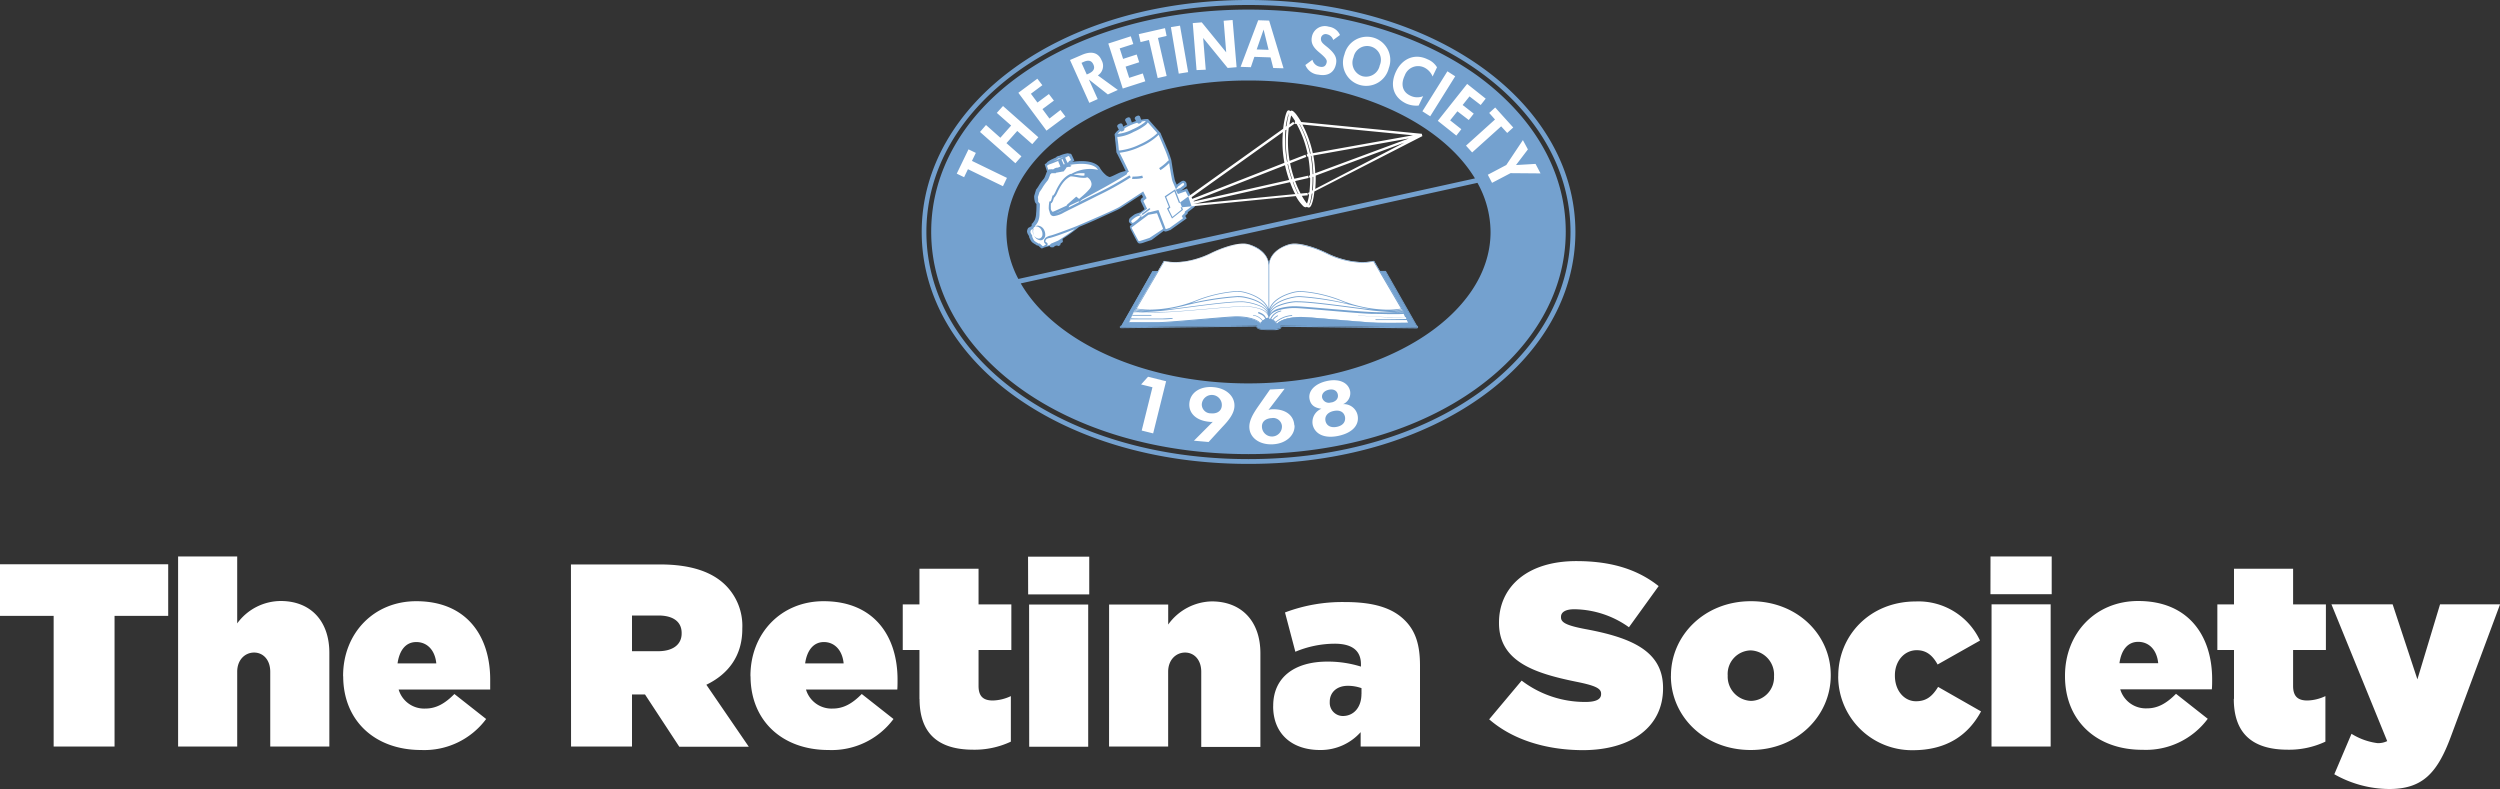
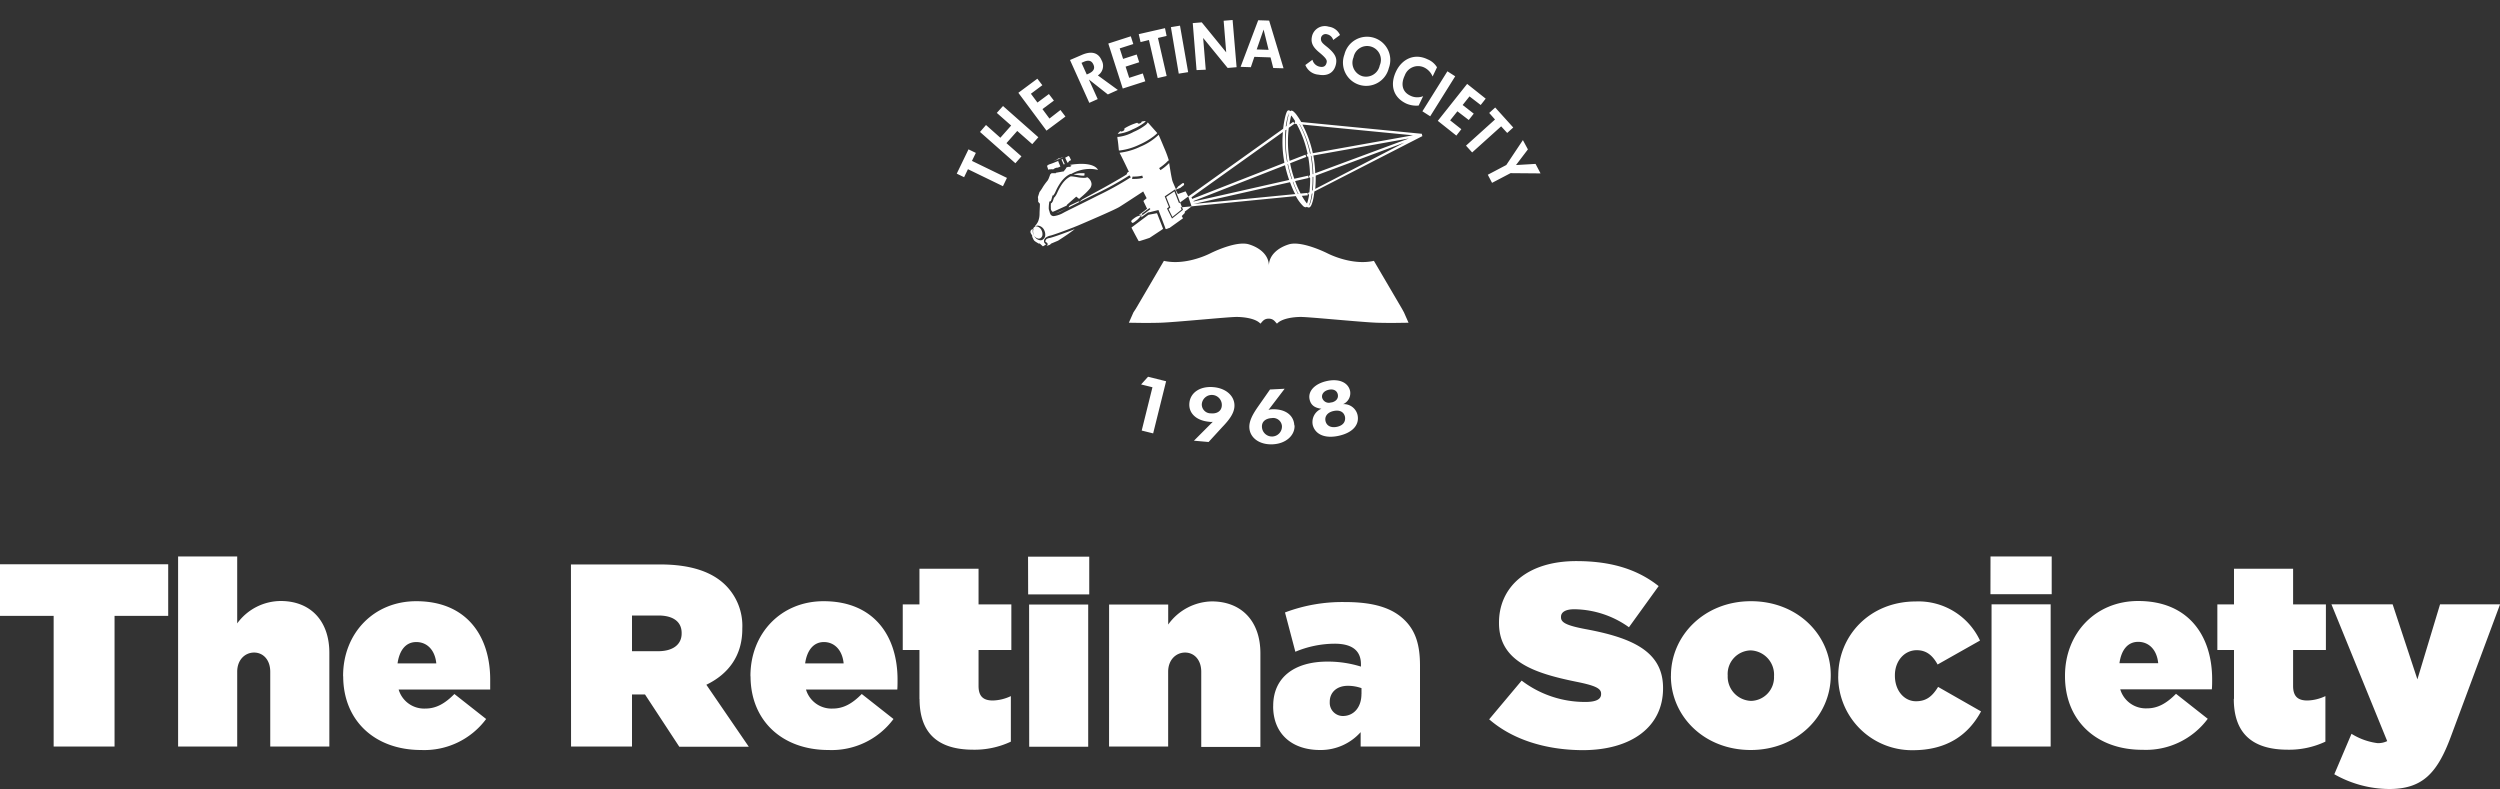
<svg xmlns="http://www.w3.org/2000/svg" id="Layer_1" data-name="Layer 1" width="500" height="157.8" viewBox="0 0 500 157.8">
  <rect x="0" y="0" width="500" height="157.8" fill="#333333" stroke="none" />
  <title>Logo - stacked</title>
-   <path d="M296.4,13.49C284.76,5.13,268.46,0,249.69,0S214.62,5.13,203,13.49s-18.66,20-18.66,32.9,7,24.55,18.66,32.9,27.94,13.49,46.71,13.49,35.07-5.13,46.71-13.49,18.66-20,18.66-32.9S308.05,21.84,296.4,13.49ZM249.69,91.82c-37.2,0-64.41-20.34-64.41-45.43S212.49,1,249.69,1,314.1,21.3,314.1,46.39,286.89,91.82,249.69,91.82ZM295.29,15C284,7,268.11,1.92,249.69,1.92S215.35,7,204.09,15s-17.85,19.17-17.85,31.35,6.59,23.25,17.85,31.35,27.18,13.12,45.6,13.12,34.34-5,45.6-13.12,17.85-19.17,17.86-31.35S306.55,23.14,295.29,15ZM249.7,16.1c20.71,0,38.38,8.14,45.29,19.58L203.67,55.79a20.25,20.25,0,0,1-2.39-9.4C201.28,29.66,223,16.1,249.7,16.1Zm0,60.58c-21,0-38.82-8.34-45.55-20l91.34-20.11a20.31,20.31,0,0,1,2.62,9.83C298.11,63.12,276.44,76.68,249.7,76.68Zm33.7-11.22-27.3-.33a.4.4,0,0,1,.07.2c0,.16-.13.26-.28.33a5.78,5.78,0,0,1-1.88.21h-.46a10.39,10.39,0,0,1-1.31-.07,2.24,2.24,0,0,1-.58-.14.39.39,0,0,1-.27-.33.4.4,0,0,1,.07-.2l-27.3.33-.08-.09.08-.08h.05l6.3-11.06,23.27-.33,23.27.33,6.3,11.06h0l.08.08Z" fill="#74a1cf" />
-   <path d="M238.75,40.79h0V40.3l-.05-.09-.22-.43-.17-.32-.22-.43-.69-1.33-1.54.55v0l.36-.15.23-.14.44-.36.37-.29.07,0,0-.09a1.37,1.37,0,0,0,0-.31.8.8,0,0,0-.16-.5.71.71,0,0,0-.52-.27l-.25.06h0l-.27.16-.34.24-.45.33,0,0h0l-.28-.64h0a3.82,3.82,0,0,1-.19-.71c-.08-.35-.16-.8-.24-1.25-.15-.91-.29-1.87-.38-2.34a20.17,20.17,0,0,0-.93-2.52c-.45-1.11-1-2.27-1.2-2.84l0,0-2.51-2.83h-.18a6.94,6.94,0,0,0-1.21.14c-.08-.24-.18-.53-.24-.69l-.11,0,.11,0-.24-.14a1.14,1.14,0,0,0-.69.3l-.11.21,0,.08.25.5c-.25.08-.53.18-.82.3-.08-.24-.24-.7-.32-.9h0l-.24-.15a1.21,1.21,0,0,0-.69.31l-.11.21,0,.07a8.67,8.67,0,0,0,.44.85c-.3.15-.56.29-.8.44-.07-.2-.13-.4-.18-.51h0l-.24-.15a1.21,1.21,0,0,0-.69.31l-.11.21,0,.07a6.07,6.07,0,0,0,.34.67,3.69,3.69,0,0,0-.84.89l0,.09,0,.1a4.92,4.92,0,0,1,.08.61c0,.34.08.76.12,1.17.08.83.15,1.63.15,1.63v.05l0,0c.32.59.82,1.6,1.24,2.46.26.53.47,1,.61,1.27a8.41,8.41,0,0,0-.92.23c-.44.13-1.33.63-1.92.86a1.68,1.68,0,0,1-.38.12,2.69,2.69,0,0,1-.62-.31A5.78,5.78,0,0,1,220,33.62c-.09-.21-.81-1.41-3.72-1.4a13.08,13.08,0,0,0-1.85.15l.44-.23-.09-.21s-.09-.21-.2-.44-.21-.47-.28-.59a.42.42,0,0,0-.35-.18l-.12,0v0l-.25-.07a6.24,6.24,0,0,0-1.74.52h0a.78.78,0,0,0-.35.09.53.53,0,0,0-.27.21l-.78.36a5.6,5.6,0,0,0-1,.59.45.45,0,0,0-.11.17l-.39.28.47,1.47a.83.83,0,0,0-.16.28c0,.1-.12.34-.21.58a2.92,2.92,0,0,1-.24.5,11.26,11.26,0,0,0-.94,1.27,7.47,7.47,0,0,1-.68,1l0,0,0,.06-.35,1.17v.05s0,.53.1.87a1.84,1.84,0,0,0,.06.29,1.54,1.54,0,0,0,.23.32l.07.08c0,.59,0,1.26-.07,1.84a3.7,3.7,0,0,1-.26,1.33,4.09,4.09,0,0,1-.52.74l-.05,0-.05.05V45l-.05.24-.64.34,0,0a1.44,1.44,0,0,0-.25.72v0a1.55,1.55,0,0,0,.24.64,2.75,2.75,0,0,0,.18.29l0,.17v0a3.17,3.17,0,0,0,.2.43,2,2,0,0,0,.41.63,5.84,5.84,0,0,0,.74.48l.23.17h.23l.35.31h0l0,0,.26.24h.12l.15,0,.12-.06.16-.09a9.41,9.41,0,0,0,1.1-.32c.06.07.12.19.24.24a1.21,1.21,0,0,0,.61,0,1,1,0,0,1,.45-.3.65.65,0,0,1,.51.09l.35-.19c.05-.07,0-.14.08-.31a.68.68,0,0,1,.33-.22l.14-.24a.79.79,0,0,1-.06-.5,34.85,34.85,0,0,0,3.29-2.39c.77-.32,2.46-1,4.13-1.78s3.54-1.58,4.06-1.9c.83-.52,3.53-2.29,4.32-2.8l.27.53-.36.3h0l-.13.32a.79.79,0,0,0,.08.32l.71,1.47-.86.66a6.3,6.3,0,0,0-1.09.37,8,8,0,0,0-1,.77l0,0v0a1,1,0,0,0-.18.54.49.49,0,0,0,.14.38,1.58,1.58,0,0,0,.45.33l-.25.19h0a.41.41,0,0,0-.15.32l.06.26c.08.19.78,1.54,1.19,2.3.14.26.24.43.3.52l.17.17.25.07.29-.05c.16,0,.67-.2,1.16-.36l.94-.31h0l2.37-1.78.1-.07,0,.08.27.09a2.48,2.48,0,0,0,.88-.28l.1,0,3.28-2.34-.1-.19-.18-.32.51-.52v-.23c.28-.2,1-.75,1.29-1l.14-.18h0l0-.14Z" fill="#74a1cf" />
  <path d="M284.39,27l0-.24L260.24,24.4a14.56,14.56,0,0,0-.82-1.28,3.94,3.94,0,0,0-.85-.92l-.24-.08h-.08l-.17.12v0l-.12-.11-.24-.07h-.07l-.18.12-.08.13a4,4,0,0,0-.16.38A10.48,10.48,0,0,0,256.9,24c-.1.5-.2,1.09-.27,1.75L238.08,39l-.4.28L236,40.5l-.2.14-.54.39-.23.09,0,.06h0l0,0,0,.08.07.29h0v0l.95-.09.25,0,1.91-.18.59-.06,20.37-2a8.09,8.09,0,0,0,1.47,2,.81.81,0,0,0,.47.23h.09a.44.44,0,0,0,.18-.09.57.57,0,0,0,.35.14h.09a.51.51,0,0,0,.3-.23,1.43,1.43,0,0,0,.2-.37,7,7,0,0,0,.35-1.21c.08-.4.15-.88.2-1.39L284.5,27.21ZM260,24.86s0,0,0,.07a21.52,21.52,0,0,1,2.13,5.8H262a22,22,0,0,0-2.12-5.89Zm2.28,6.33v0a23.83,23.83,0,0,1,.38,3.63l-.13,0a25.64,25.64,0,0,0-.37-3.67Zm-2.59-6.84h0c-.19-.33-.38-.63-.56-.89C259.23,23.7,259.43,24,259.64,24.35Zm-1.41-1.22a12.41,12.41,0,0,1,.78,1.15h-.08l-.05.47-.28-.39-.75.54A13.23,13.23,0,0,1,258.23,23.13Zm-.61-.07a2.19,2.19,0,0,1,.16-.42l0,0,0,0,0,.05a10.69,10.69,0,0,0-.33,1.29c-.07.36-.14.78-.2,1.23l-.15.11A15.79,15.79,0,0,1,257.62,23.06Zm-.06,9.77a24.18,24.18,0,0,0,.83,3l-.1,0a25.13,25.13,0,0,1-.83-3Zm-.47-6.8.14-.1c-.07.73-.12,1.55-.12,2.42a22.88,22.88,0,0,0,.35,4l-.11,0s0,0,0-.06l-.24,0,.24,0a21.5,21.5,0,0,1-.37-4A22.78,22.78,0,0,1,257.09,26ZM238.3,39.46,256.58,26.4c-.05.6-.09,1.23-.09,1.91a22.32,22.32,0,0,0,.37,4.11c0,.06,0,.1,0,.15l-18.43,7.21Zm.39.75L257,33.05a25,25,0,0,0,.83,2.94L238.74,40.3Zm.06.58h0L258,36.44c.25.66.5,1.28.76,1.83.1.2.19.37.29.55Zm20.8-2,0-.09a21.27,21.27,0,0,1-1-2.35l.08,0c.27.72.55,1.4.83,2,.08.16.16.3.24.45Zm1.1,1.73a10.33,10.33,0,0,1-.84-1.27h0a12,12,0,0,0,.82,1.3Zm.82,0a1,1,0,0,1-.07.18l-.14-.16a11.75,11.75,0,0,1-.89-1.37l1.19-.11-.05-.48-1.39.13a21.58,21.58,0,0,1-1.1-2.5l2.72-.62-.1-.46-2.78.62a22.83,22.83,0,0,1-.84-3.1l3.24-1.27-.17-.44-3.17,1.23a22.59,22.59,0,0,1-.33-3.82,23.39,23.39,0,0,1,.17-2.8l1.12-.8h0l.44.05.06.1a21.48,21.48,0,0,1,2.15,5.93l-.19,0,.08.47.21,0a24.57,24.57,0,0,1,.38,3.77l-.24.09.17.45.09,0c0,.07,0,.15,0,.22a22.48,22.48,0,0,1-.15,2.62l-.29.15.22.41A9.61,9.61,0,0,1,261.47,40.52Zm.62,0a1.85,1.85,0,0,1-.26.55h0l-.05,0c0-.05,0-.07.06-.12a7,7,0,0,0,.34-1.2c.06-.3.12-.65.17-1l.14-.08A10.13,10.13,0,0,1,262.09,40.55Zm.46-2.48-.15.08a21.24,21.24,0,0,0,.12-2.36c0-.12,0-.26,0-.39l.14,0c0,.16,0,.33,0,.48A21.8,21.8,0,0,1,262.55,38.07Zm.5-.26c.05-.61.09-1.27.09-2,0-.21,0-.44,0-.66l17.71-6.59Zm0-3.14a25.44,25.44,0,0,0-.38-3.54v0l19.11-3.41Zm-.49-4a22,22,0,0,0-2.08-5.73l22.11,2.15ZM212,31.71c-.34.15-.87.37-1.35.55l.76-.36.18-.15.09-.05.15-.05.07,0,.09,0c.31-.13.56-.22.78-.29C212.51,31.47,212.25,31.6,212,31.71Zm14.56-5.85a11.39,11.39,0,0,0,2.23-1.27,1.61,1.61,0,0,0,.33-.34l0-.05a5.09,5.09,0,0,0-.78.11.47.47,0,0,1-.31.34.76.76,0,0,1-.31.09l-.24-.14h0l0-.06a11.6,11.6,0,0,0-1.42.52,10.4,10.4,0,0,0-1.18.63l0,.08v.09c0,.24-.23.31-.32.36h0a.76.76,0,0,1-.31.09l-.15-.09-.2.16a3.58,3.58,0,0,0-.35.37.53.53,0,0,0,.2,0A8,8,0,0,0,226.54,25.86Zm-16.65,8,.18,0,0,0,.17,0,.21-.06,0,.11.25-.08.12-.1h0l.19-.1.33-.1h.2l.52-.22-.42-1,0-.07,0,0,.06-.08-1.14.46c-.32.12-.6.22-.81.28l-.37.26.25.79Zm2.67-2.1-.29.14.45,1,.21-.09-.41-.91,0-.07,0-.05Zm-3.32,16.13a1,1,0,0,0-.2.35v.05a4.44,4.44,0,0,0,.4.32h0l.08.21-.08.23s-.1.09-.15.14h0c.21-.07.45-.15.69-.25l.22-.22,1.4-.59h0c1.27-.81,2.38-1.56,3.34-2.31-1.52.61-4.05,1.54-4.95,1.76A2.07,2.07,0,0,0,209.24,47.84Zm4.29-15.37.06,0,0,0,.22-.31,0,0,.38-.19-.11-.23-.22-.48h-.06l0,0h0l-.12-.14a5.59,5.59,0,0,1-.54.31l-.13.06.46,1Zm10.24-2.42h.13a12.64,12.64,0,0,0,4-1.19,14.08,14.08,0,0,0,2.75-1.6,8.17,8.17,0,0,0,.64-.54l.15-.15,0,0-1.91-2.15a1.56,1.56,0,0,1-.49.57,11,11,0,0,1-2.32,1.33,8.27,8.27,0,0,1-3,1,1.7,1.7,0,0,1-.26,0c0,.07,0,.14,0,.24C223.61,28.27,223.72,29.55,223.77,30.05ZM211.3,42.6l-.15.06a7.7,7.7,0,0,0,1.34-.57l.89-.45-1.11.52Zm-3.53,5.13.27-.06a.89.89,0,0,0,.45-.86,1.58,1.58,0,0,0-.15-.68,1.33,1.33,0,0,0-1.08-.86l-.27.06a.89.89,0,0,0-.45.86,1.55,1.55,0,0,0,.15.68A1.31,1.31,0,0,0,207.77,47.73Zm5.65-6.8,1.83-1.61.57.46.9-.78A11.48,11.48,0,0,0,218,37.69a1.56,1.56,0,0,0,.31-.89,1.71,1.71,0,0,0-.88-1.36.89.89,0,0,1-.38.12l-.12,0h0a1.14,1.14,0,0,1-.34,0,5.75,5.75,0,0,1-1-.1c-.62-.11-1-.16-1.24-.18l-.23,0c-.87.42-1.76,1.25-2.66,3.24a3.87,3.87,0,0,1-.52.89.94.94,0,0,1-.16.14c0,.09-.06.21-.1.35l-.12.35-.19.3a.83.83,0,0,1-.2.13c0,.06,0,.12,0,.2a4.36,4.36,0,0,0,0,.65,1.11,1.11,0,0,0,.07.51,2.44,2.44,0,0,0,.24.31l.07,0h.05l.52-.22c.71-.32,1.9-.87,2.2-1l.09-.17Zm24.91.39-.07,0-.49.39-.7.53-.11.08v.27l-.61.62.09.16.16.29-2.71,1.94,0,0-.09,0a3.07,3.07,0,0,1-.59.22l0,0,0,0-.23-.23.08,0L231.69,42l-2,.5,0-.08-.17.13-.08-.1.08.1-1.28.92.06-.3h0v0l0-.14h0l0,0-.27.32a6.28,6.28,0,0,1-.48.52c-.14.13-.36.3-.56.45a2.27,2.27,0,0,1-.41.26h0l-.1,0-.23-.21V44.3l.08-.25.33-.27a5,5,0,0,1,.6-.41,3.84,3.84,0,0,1,.62-.24l.4-.11h.05v0l-.09-.08-.45.06,1.42-1.09.21-.16-.71-1.48,0-.11.62-.52-.69-1.35-.22.15-1.9,1.24c-1,.66-2.15,1.4-2.63,1.7s-2.22,1.09-4,1.87-3.63,1.58-4.3,1.86c-1.31.55-4.5,1.74-5.46,2a2.43,2.43,0,0,0-1,.43,1.43,1.43,0,0,0-.33.52l0,.22a.6.6,0,0,0,.28.48l.13.1-.23.17a3.23,3.23,0,0,1-.4.24l-.63-.57h-.26l-.11-.08h0l-.27-.16a4.1,4.1,0,0,1-.41-.28,1.6,1.6,0,0,1-.29-.47,3.27,3.27,0,0,1-.17-.37l0-.22,0,0-.18-.3a1.17,1.17,0,0,1-.18-.43h0a1,1,0,0,1,.14-.41l.52-.27a1.35,1.35,0,0,0-.12.57,1.86,1.86,0,0,0,.17.78,1.54,1.54,0,0,0,1.3,1,.83.83,0,0,0,.37-.08,1.12,1.12,0,0,0,.59-1.08,1.86,1.86,0,0,0-.17-.78l-.11,0,.11,0a1.56,1.56,0,0,0-1.3-1,1,1,0,0,0-.37.08.8.8,0,0,0-.21.15l0-.14a4.24,4.24,0,0,0,.59-.85,4,4,0,0,0,.32-1.52c0-.63.07-1.35.07-2v-.1l-.08-.07-.12-.14-.15-.19h0v0l0-.13c0-.11,0-.23,0-.36l-.05-.44.32-1a8.54,8.54,0,0,0,.7-1.05,11.77,11.77,0,0,1,.9-1.22,2.74,2.74,0,0,0,.31-.62c.1-.25.19-.5.23-.63l.28-.25h.86l0-.09,1.62-.29,0-.05.12-.17.2-.24.09-.14,0-.08.06-.05a.86.86,0,0,1,.48-.16h.11l.11,0,.22-.11.12-.13L214,33l-.09-.1-.08-.09v0l.14.15h.13a14.25,14.25,0,0,1,2.16-.19c2.77,0,3.26,1.08,3.29,1.13h0v0l0,0,.07.09h0l0,0h0a6.41,6.41,0,0,0-1.59-.2,7.57,7.57,0,0,0-3.77,1h-.19l0,0c-1,.46-2,1.42-2.95,3.5a2.93,2.93,0,0,1-.47.8l-.15,0-.06.26-.11.39a2.22,2.22,0,0,1-.17.47l-.17.1h0l-.14,0,0,.15a6.85,6.85,0,0,0-.1,1.05,1.5,1.5,0,0,0,.13.71h0a3.12,3.12,0,0,0,.19.6.74.74,0,0,0,.7.4,5.23,5.23,0,0,0,2-.71c1.24-.64,4.06-2,6.83-3.41a60.63,60.63,0,0,0,6.57-3.65l-.29-.38a61.34,61.34,0,0,1-6.49,3.6c-2.09,1-4.2,2.09-5.65,2.81l0-.06.1-.21.16-.14,1.71-.8.15.12.15-.13.43-.37,3.84-2.09c.73-.38,4.34-2.44,4.94-2.85.11-.08.19-.13.2-.26l-.08-.1a.45.45,0,0,1,.18,0h0l0-.17.28-.06-.06-.08,0,0s-1.13-2.41-1.83-3.73a13,13,0,0,0,4.17-1.22,11.65,11.65,0,0,0,3.65-2.37c.26.6.71,1.65,1.13,2.67a21.75,21.75,0,0,1,.9,2.42.43.43,0,0,0,0,.11l-.1-.08-.1.12-.34.34a9.84,9.84,0,0,1-1.39,1.08l.26.41a9.71,9.71,0,0,0,1.74-1.42c.14.85.34,2.18.53,3.05a3.59,3.59,0,0,0,.23.81h0l.6,1.39.25-.32.21-.28c.07,0,.48-.36.75-.54l.19-.12.06,0,.16.11,0,.18V37c-.17.13-.66.5-.78.61h0l-.08,0-.24.11-.32.12-.26.09.12.25.33.63,1.54-.54.52,1Zm-9.75-5.73-.12-.47a6.22,6.22,0,0,1-1.45.19,2.07,2.07,0,0,1-.5,0h0l-.1.47a3.41,3.41,0,0,0,.63,0,6.78,6.78,0,0,0,1.57-.2Zm1.47,6.26-.05-.21,0,0h-.05l-.21.09-.5.36-.91.7.09.09a.53.53,0,0,1,.06.14l.86-.63Zm6.55.11-.18-.46-.4-1-1-2.63-2,1.35-.08.05.84,2.12-.38.32,1,2Zm-6.91,1-3.39,2.54v0c0,.09.37.74.7,1.38l.48.89.25.45,0,0,.18,0,1.11-.35.9-.3L232.3,46l.32-.24-1.22-3.12ZM216.9,35l0-.29v-.07h-.6a4.56,4.56,0,0,0-1.59.26l1,.14a5.23,5.23,0,0,0,.89.1l.2,0h.07V35Zm18.92,5.67-.94-2.4-1.64,1.12.84,2.11-.37.31.77,1.57,1.83-1.46-.14-.36ZM212.09,22l1,1.31-3.79,2.82-5.63-7.57,3.8-2.82,1,1.3-2.29,1.71,1.31,1.76,2.29-1.7,1,1.31-2.29,1.7,1.4,1.89Zm-16.92,8.58-1.47-.71-2.35,4.86,1.47.71.77-1.6,7,3.4.8-1.66-7-3.4Zm55-17.14-2.05-.07,3.52-9.32,2.19.07,2.88,9.54-2.06-.06-.54-2.12-3.24-.11Zm1.17-3.55,2.38.08-1-4.06Zm17.55,1a4.65,4.65,0,1,1,8.87,2.74,4.65,4.65,0,1,1-8.87-2.74Zm3.52,4.33a2.8,2.8,0,0,0,3.54-2.15,2.76,2.76,0,1,0-5.24-1.62A2.81,2.81,0,0,0,272.39,15.21ZM264,13.35a1.86,1.86,0,0,1-1.51-1.4L261.07,13a3.07,3.07,0,0,0,2.6,1.93c2,.38,3.22-.5,3.54-2.19.21-1.16-.2-2-1.62-3.21-.91-.75-1.54-1.11-1.38-2a.94.94,0,0,1,1.21-.67A1.62,1.62,0,0,1,266.64,8L268,7a2.86,2.86,0,0,0-2.24-1.66,2.63,2.63,0,0,0-3.39,2.07c-.24,1.28.35,2.14,1.49,3.08,1.45,1.2,1.56,1.57,1.47,2C265.18,13.22,264.71,13.49,264,13.35Zm-26.37,1.08L236,5.13l-1.82.3,1.57,9.3Zm3.52-.49-.52-6.35,4.9,6,1.79-.15L246.52,4l-1.79.15.51,6.32-4.89-6-1.8.15.76,9.4ZM229.79,8l1.75,7.61,1.79-.41-1.74-7.61,1.73-.4L233,5.63l-5.25,1.2.36,1.59ZM199.36,22.58l2.87,2.53-2.16,2.44L197.2,25,196,26.39l7.08,6.26,1.21-1.38-3-2.64,2.16-2.44,3,2.64,1.22-1.38-7.07-6.25Zm90.12-8.32-5,8,1.56,1,5-8Zm2,8L293.75,24l1-1.27L292.53,21l1.37-1.72L296.14,21l1-1.27-3.71-2.95-5.87,7.39,3.71,2.95,1-1.28-2.24-1.77ZM282,19.1c-1.59-.77-1.85-2.35-1.05-4a2.83,2.83,0,0,1,3.95-1.57,3.44,3.44,0,0,1,1.62,1.77l.88-1.84a3.9,3.9,0,0,0-1.89-1.6c-2.68-1.3-5.14,0-6.29,2.41-1.23,2.56-.71,5.13,2,6.43a5,5,0,0,0,2.51.41l.9-1.88A3.1,3.1,0,0,1,282,19.1Zm19.44,7.49,1.21-1.09-3.61-4-1.2,1.09L299,23.9l-5.8,5.23,1.23,1.36,5.8-5.22Zm5.67,6.19-3.91.23,2.38-3.13-1-1.86L301.26,33l-3.7,1.95.85,1.62,3.7-1.94,6,.05ZM246.88,81.4c-.12,1.31-1,2.54-2.41,4l-2.75,3-2.93-.26,3.77-3.78a1.81,1.81,0,0,1-.68,0c-2.66-.23-4.21-1.75-4-3.79s2.12-3.38,4.82-3.14S247.06,79.39,246.88,81.4Zm-2.52-.23a2,2,0,0,0-4-.35,1.78,1.78,0,0,0,1.84,1.85C243.29,82.77,244.26,82.31,244.36,81.17ZM219.57,15.08l4,2.91-2,.9-3.8-3,1.77,3.93-1.68.75L214,12l2.32-1c2.26-1,3.47-.22,4,1.06A2.26,2.26,0,0,1,219.57,15.08Zm-.89-2.17c-.34-.76-.94-1-2-.51l-.38.17,1.05,2.33.38-.17C218.83,14.23,219,13.6,218.68,12.91Zm9.88,1.78-2.72.88-.72-2.24,2.72-.88-.5-1.55-2.72.88-.68-2.1,2.72-.87-.5-1.55-4.5,1.45,2.89,9,4.51-1.45Zm-.34,62.2,2.27.56-2.15,8.66,2.29.57,2.59-10.43-3.61-.9ZM271.51,83c.41,1.89-.89,3.53-3.77,4.16S263,86.79,262.55,85a2.87,2.87,0,0,1,1.74-3.25c-1.37-.17-2.13-.74-2.37-1.87-.36-1.63,1-3.13,3.44-3.67s4.29.28,4.66,2a2.39,2.39,0,0,1-1.4,2.62A2.81,2.81,0,0,1,271.51,83Zm-5.23-2.5c1-.22,1.44-.88,1.28-1.62s-.84-1.14-1.8-.93-1.49.88-1.33,1.6A1.39,1.39,0,0,0,266.28,80.46ZM269,83.37c-.22-1-1.06-1.43-2.28-1.17s-1.82,1.07-1.62,2,1.06,1.43,2.31,1.16S269.15,84.3,269,83.37Zm-10.09,1.7c.1,1.93-1.63,3.65-4.33,3.79s-4.61-1.31-4.71-3.33c-.07-1.31.65-2.66,1.81-4.31L254,77.9l2.93-.15L253.69,82a2,2,0,0,1,.67-.14C257,81.74,258.76,83,258.86,85.07Zm-2.52.13a1.77,1.77,0,0,0-2.07-1.58c-1.09.06-2,.64-1.93,1.78a2,2,0,0,0,4-.2Zm24-23.46-5.61-9.57c-3.63.83-7.59-.66-9.24-1.48s-5.61-2.48-7.76-1.82-4,2.15-4,4.29c0-2.14-1.82-3.63-4-4.29s-6.11,1-7.76,1.82-5.61,2.31-9.24,1.48l-5.61,9.57-.49.75-.91,2.06c1.16,0,3.22.08,6.19,0s13.61-1.16,15.34-1.16c1.37,0,3.81.26,4.78,1.34.39-.36.66-1,1.66-1s1.27.65,1.66,1c1-1.08,3.41-1.34,4.77-1.34,1.74,0,12.46,1.08,15.35,1.16s5,0,6.19,0l-.91-2.06ZM10.73,123.17H0V112.85H33.64v10.32H22.91v26.14H10.73Zm24.89-11.88H47.44v13.39a10.84,10.84,0,0,1,8.69-4.48c6,0,9.74,4,9.74,10.36v18.75H54.05V134.36c0-2.45-1.46-3.85-3.23-3.85s-3.38,1.4-3.38,3.85v14.95H35.62Zm33,24v-.11c0-8.48,6.09-14.94,14.63-14.94,10.1,0,14.79,7,14.79,15.67,0,.63,0,1.36,0,2H79.73a5.31,5.31,0,0,0,5.36,3.8c2.14,0,3.91-1,5.79-2.91l6.35,5a15.39,15.39,0,0,1-13,6.2C74.94,150,68.64,144.1,68.64,135.25Zm18.64-2.61c-.26-2.7-1.87-4.27-4-4.27s-3.38,1.67-3.75,4.27Zm26.93-19.79H132c6.46,0,10.57,1.62,13.13,4.17a11.48,11.48,0,0,1,3.33,8.64v.11c0,5.31-2.76,9-7.19,11.14l8.49,12.4h-13.9L129,138.89h-2.6v10.42H114.21Zm17.45,17.35c2.91,0,4.69-1.31,4.69-3.54v-.11c0-2.34-1.83-3.49-4.64-3.49H126.4v7.14Zm18.45,5.05v-.11c0-8.48,6.09-14.94,14.63-14.94,10.11,0,14.79,7,14.79,15.67,0,.63,0,1.36-.05,2H161.2a5.32,5.32,0,0,0,5.37,3.8c2.13,0,3.9-1,5.78-2.91l6.35,5a15.39,15.39,0,0,1-13,6.2C156.41,150,150.11,144.1,150.11,135.25Zm18.64-2.61c-.26-2.7-1.87-4.27-3.95-4.27s-3.39,1.67-3.75,4.27Zm15.16,7.14V130h-3.34v-9.12h3.34v-7.13h11.82v7.13h6.56V130h-6.56v7.19c0,2.13,1,2.91,2.86,2.91a8.91,8.91,0,0,0,3.6-.88v9.11a17.07,17.07,0,0,1-7.55,1.61C187.66,149.93,183.91,146.71,183.91,139.78Zm21.72-28.49h12.24v7.55H205.63Zm.21,9.58h11.82v28.44H205.84Zm16,0h11.82v4a11,11,0,0,1,8.7-4.63c6,0,9.74,4,9.74,10.36v18.75H240.25V134.36c0-2.45-1.46-3.85-3.23-3.85s-3.39,1.4-3.39,3.85v14.95H221.81Zm32.82,20.37v-.11c0-5.67,4.22-8.85,10.84-8.85a22.16,22.16,0,0,1,6.71,1v-.47c0-2.6-1.61-4.11-5.26-4.11a20.58,20.58,0,0,0-7.86,1.61L257,122.49a32.52,32.52,0,0,1,12-2.08c5.78,0,9.53,1.19,12,3.69,2.13,2.14,3,4.9,3,9v16.2H272.13v-2.87A10.7,10.7,0,0,1,264,150C258.49,150,254.63,146.86,254.63,141.24Zm17.66-2.45v-1.2a8.17,8.17,0,0,0-2.71-.47c-2.34,0-3.64,1.41-3.64,3.18v.1a2.63,2.63,0,0,0,2.7,2.76C270.73,143.16,272.29,141.5,272.29,138.79Zm25.52,5.05,6.51-7.76a20.9,20.9,0,0,0,12.76,4.27c2.19,0,3.13-.57,3.13-1.56v-.1c0-1.05-1.15-1.62-5.06-2.4-8.17-1.67-15.36-4-15.36-11.72v-.1c0-6.93,5.42-12.29,15.47-12.29,7,0,12.24,1.66,16.46,5l-5.94,8.23a19.13,19.13,0,0,0-10.94-3.6c-1.82,0-2.65.63-2.65,1.51v.11c0,1,1,1.61,4.84,2.34,9.32,1.72,15.57,4.43,15.57,11.77v.1c0,7.66-6.3,12.35-16.09,12.35C309.11,150,302.45,147.9,297.81,143.84Zm36.37-8.64v-.11c0-8,6.66-14.89,16-14.89S366.15,127,366.15,135v.1c0,8-6.66,14.9-16,14.9S334.18,143.22,334.18,135.2Zm20.62,0v-.11a4.85,4.85,0,0,0-4.69-5.05,4.71,4.71,0,0,0-4.58,5v.1a4.85,4.85,0,0,0,4.69,5A4.71,4.71,0,0,0,354.8,135.2Zm12.84.05v-.11c0-8,6.25-14.89,15.52-14.89A13.58,13.58,0,0,1,396,128.11l-8.48,4.79c-1-1.82-2.24-2.86-4.17-2.86-2.5,0-4.37,2.19-4.37,5v.1c0,3,1.87,5.11,4.21,5.11,2.09,0,3.28-1,4.43-2.87l8.59,4.9c-2.55,4.74-6.87,7.76-13.64,7.76A14.75,14.75,0,0,1,367.64,135.25Zm30.45-24h12.24v7.55H398.09Zm.21,9.58h11.82v28.44H398.3ZM413,135.25v-.11c0-8.48,6.09-14.94,14.63-14.94,10.11,0,14.8,7,14.8,15.67,0,.63,0,1.36-.06,2H424.05a5.33,5.33,0,0,0,5.37,3.8c2.13,0,3.9-1,5.78-2.91l6.35,5a15.39,15.39,0,0,1-13,6.2C419.26,150,413,144.1,413,135.25Zm18.64-2.61c-.26-2.7-1.87-4.27-4-4.27s-3.39,1.67-3.75,4.27Zm15.16,7.14V130h-3.33v-9.12h3.33v-7.13h11.82v7.13h6.56V130h-6.56v7.19c0,2.13,1,2.91,2.86,2.91a8.91,8.91,0,0,0,3.6-.88v9.11a17.07,17.07,0,0,1-7.55,1.61C450.51,149.93,446.76,146.71,446.76,139.78Zm20.07,15.05,3.43-8.07a13,13,0,0,0,5.21,1.87,4.2,4.2,0,0,0,1.93-.41l-11.15-27.35h12.24l4.95,15,4.53-15h12l-9.84,26.46c-2.76,7.45-5.78,10.47-12.35,10.47A22.42,22.42,0,0,1,466.83,154.83Z" fill="#fff" />
-   <path d="M283.4,65.13h0l-6.23-10.94-.07,0H276l-.86-1.47h0l-.31-.53-.09,0h0a10.07,10.07,0,0,1-2.25.24,16.7,16.7,0,0,1-6.94-1.72l-.59-.28a17.71,17.71,0,0,0-5.6-1.66c-.15,0-.3,0-.45,0a4,4,0,0,0-1.17.15h0c-1.9.59-3.56,1.82-3.94,3.6a5,5,0,0,0-3.21-3.33c-.24-.1-.48-.19-.73-.27a4,4,0,0,0-1.18-.15h-.21a17.55,17.55,0,0,0-6,1.77l-.41.19a16.71,16.71,0,0,1-6.95,1.72,10,10,0,0,1-2.24-.24h0l-.09,0-.31.53h0l-.86,1.47h-1.05l-.07,0-6.23,10.94h-.05a.25.25,0,0,0-.25.25.25.25,0,0,0,.25.24l27.08-.32s0,0,0,0a.49.49,0,0,0,.13.32l.25.16a2.67,2.67,0,0,0,.62.16,10.63,10.63,0,0,0,1.33.06H254c.31,0,.75,0,1.16,0a1.87,1.87,0,0,0,1-.34.44.44,0,0,0,.12-.32,0,0,0,0,0,0,0l27.08.32a.25.25,0,0,0,.25-.24A.25.25,0,0,0,283.4,65.13ZM257.76,49a4,4,0,0,1,1.14-.15,6.15,6.15,0,0,1,.84.06,19.07,19.07,0,0,1,5.13,1.62l.59.28a16.79,16.79,0,0,0,7,1.74,10.41,10.41,0,0,0,2.22-.24l.43.73h0l.69,1.17,4.4,7.51a16.66,16.66,0,0,1-2.73.22,26,26,0,0,1-8.82-1.72,27.17,27.17,0,0,0-8.4-2,6.29,6.29,0,0,0-1.48.15c-2.32.57-4.36,1.74-4.92,3.44V53.16h0C253.86,51.07,255.64,49.61,257.76,49Zm14,14.15c.62,0,4.66.29,5.66.31h.94c1.14,0,2.16,0,2.77-.05h0l.17.39c-.83,0-2.3.05-3.85.05-.78,0-1.58,0-2.31,0h0l-.08.08.08.08c.73,0,1.53,0,2.31,0,1.58,0,3.1,0,3.92,0h0l.24.55c-.77,0-1.89,0-3.39,0l-2.67,0c-2.88-.08-13.6-1.16-15.35-1.16-1.34,0-3.71.24-4.77,1.3l-.19-.22a5.39,5.39,0,0,1,3.15-1.29l.08-.08-.08-.08a5.45,5.45,0,0,0-3.26,1.33,2.05,2.05,0,0,0-.47-.38,2.6,2.6,0,0,1,.9-.75l.06-.1-.1-.06a2.66,2.66,0,0,0-1,.82l-.08,0-.23,0a2.75,2.75,0,0,1,2-1.61l.07-.09-.1-.07a2.89,2.89,0,0,0-2.18,1.74,1.25,1.25,0,0,0-.19,0c0-.9.84-1.46,1.88-1.8a11.54,11.54,0,0,1,3.23-.45c1.72,0,12.45,1.08,15.34,1.16,1.45,0,2.91.06,4.1.06s2,0,2.37-.06l.28.64c-.62,0-1.61,0-2.71,0h-.94c-1,0-5-.27-5.65-.31l-.09.08ZM260,59.24a7.44,7.44,0,0,0-1.14.08c-2,.37-4.17,1.21-4.89,2.72.44-1.71,2.47-2.94,4.87-3.52a6.43,6.43,0,0,1,1.44-.15,27.06,27.06,0,0,1,8.34,2c.29.12.65.25,1,.38A54.41,54.41,0,0,0,260,59.24Zm10.53,1.84c1.06.26,2.54.6,4.14.85l-2.21-.27c-2.42-.3-10.09-1.4-12.91-1.4a5.46,5.46,0,0,0-.62,0,11.24,11.24,0,0,0-3.37.83A3.49,3.49,0,0,0,254,62.41c.49-1.6,2.8-2.54,4.91-2.92a5.94,5.94,0,0,1,1.11-.08A59.61,59.61,0,0,1,270.51,61.08Zm7.91,1.39c-1.19,0-2.65,0-4.09-.07-2.89-.08-13.61-1.15-15.35-1.15a11.24,11.24,0,0,0-3.28.46A3.14,3.14,0,0,0,254,62.84a2.85,2.85,0,0,1,1.64-1.57,11.38,11.38,0,0,1,3.32-.82,5.26,5.26,0,0,1,.6,0c2.8,0,10.47,1.09,12.89,1.39a57.29,57.29,0,0,0,6.64.61,10.68,10.68,0,0,0,1.58-.1l.05.08C280.3,62.45,279.48,62.47,278.42,62.47Zm.64-.21-.61,0a12,12,0,0,0,2-.16l.06.09A10.63,10.63,0,0,1,279.06,62.26Zm-.76-.18-.69,0a15.38,15.38,0,0,0,2.7-.23l.06.1A13.81,13.81,0,0,1,278.3,62.08Zm-46.53-7.95.67-1.13h0l.43-.73a10.39,10.39,0,0,0,2.21.24,16.8,16.8,0,0,0,7-1.74l.34-.16a19.43,19.43,0,0,1,5.38-1.74,6.15,6.15,0,0,1,.84-.06,4,4,0,0,1,1.14.15l.42.16c1.93.71,3.48,2.1,3.48,4h0V61.8c-.56-1.7-2.6-2.87-4.92-3.44a6.29,6.29,0,0,0-1.48-.15,27.17,27.17,0,0,0-8.4,2,26,26,0,0,1-8.82,1.72,16.66,16.66,0,0,1-2.73-.22Zm19.84,8.42,0,.11c.75.3,1.2.53,1.41,1.12a1.55,1.55,0,0,0-.48.32,2.91,2.91,0,0,0-1.87-1.1l-.11,0,.06.11a2.67,2.67,0,0,1,1.8,1.06l-.35.39c-1.06-1.06-3.43-1.3-4.78-1.3-1.74,0-12.46,1.08-15.34,1.16l-2.67,0c-1.5,0-2.62,0-3.39,0l.24-.55h0c.82,0,2.35,0,3.94,0,.78,0,1.57,0,2.29,0,.5,0,1.23,0,2.11-.12h0l.07-.08-.09-.08c-.87.06-1.6.1-2.09.12-.73,0-1.52,0-2.29,0-1.55,0-3,0-3.87-.05l.25-.57.05.06c.76,0,2.13,0,3.58,0h.14l.08-.09-.08-.08h-.14c-1.45,0-2.82,0-3.58,0v0l.23-.53c.37,0,1.23.06,2.37.06s2.65,0,4.1-.06c2.89-.08,13.62-1.16,15.34-1.16a11.54,11.54,0,0,1,3.23.45c1,.34,1.84.9,1.88,1.8a1.34,1.34,0,0,0-.46.08c-.23-.67-.75-.94-1.51-1.24h0Zm-22.5-.31-.62,0a10.48,10.48,0,0,1-1.46-.09l.06-.09A12,12,0,0,0,229.11,62.24Zm-1.92-.31.06-.1a15.38,15.38,0,0,0,2.7.23l-.69,0A13.81,13.81,0,0,1,227.19,61.93Zm1.3.5a57.26,57.26,0,0,0,6.65-.61c2.42-.3,10.09-1.4,12.89-1.39a5.26,5.26,0,0,1,.6,0,11.38,11.38,0,0,1,3.32.82,2.85,2.85,0,0,1,1.64,1.57,3.18,3.18,0,0,0-1.73-1.13,11.28,11.28,0,0,0-3.28-.46c-1.74,0-12.46,1.07-15.35,1.15-1.44,0-2.9.07-4.09.07s-1.89,0-2.28-.06l.06-.08A10.63,10.63,0,0,0,228.49,62.43Zm19.09-3a5.94,5.94,0,0,1,1.11.08c2.11.38,4.42,1.32,4.9,2.92A3.4,3.4,0,0,0,252,61.12a11.24,11.24,0,0,0-3.37-.83,5.46,5.46,0,0,0-.62,0c-2.82,0-10.49,1.1-12.91,1.4l-2.21.27c1.6-.25,3.07-.59,4.14-.85A59.61,59.61,0,0,1,247.58,59.41Zm-9.66,1.3c.39-.13.75-.26,1-.38a27.06,27.06,0,0,1,8.34-2,6.43,6.43,0,0,1,1.44.15c2.4.58,4.43,1.81,4.87,3.52-.72-1.51-2.91-2.35-4.9-2.72a7.2,7.2,0,0,0-1.13-.08A54.55,54.55,0,0,0,237.92,60.71Zm-7.36-6.39.9,0-2,3.48-2.6,4.41-.17.25h0l-.9,2.06v.08l.07,0c.77,0,1.94,0,3.52,0,.79,0,1.68,0,2.67,0,2.89-.08,13.62-1.16,15.34-1.16,1.36,0,3.79.27,4.72,1.31l.06,0,.06,0h0c.15-.14.29-.31.44-.47h0v0a1.44,1.44,0,0,1,.53-.39h0a1.57,1.57,0,0,1,.57-.1,1.81,1.81,0,0,1,.61.1c.48.19.69.6,1,.88h0l.06,0,.06,0c.92-1,3.36-1.31,4.71-1.31,1.73,0,12.46,1.08,15.35,1.16,1,0,1.88,0,2.67,0,1.58,0,2.75,0,3.52,0l.07,0v-.08l-.91-2.06h0l-.17-.25-2.6-4.41-2-3.48.9,0,6.16,10.8-27.23-.32-.23.15.05.27.08.1-.07,0a1.84,1.84,0,0,1-.48.12,11.54,11.54,0,0,1-1.27.06h-.46c-.3,0-.74,0-1.11-.05a1.62,1.62,0,0,1-.71-.17l.08-.1.05-.27-.23-.15-27.23.32ZM283.4,65.46l-27.3-.33a.4.4,0,0,1,.07.2c0,.16-.13.26-.28.33a5.78,5.78,0,0,1-1.88.21h-.46a10.39,10.39,0,0,1-1.31-.07,2.24,2.24,0,0,1-.58-.14.39.39,0,0,1-.27-.33.4.4,0,0,1,.07-.2l-27.3.33-.08-.09.08-.08L251.63,65l.08.05,0,.09-.14.23c0,.06,0,.12.18.18a5.54,5.54,0,0,0,1.82.19H254a9.88,9.88,0,0,0,1.29-.06,2,2,0,0,0,.53-.13c.13-.06.18-.12.18-.18l-.14-.23,0-.09.08-.05,27.47.33.08.08Z" fill="#74a1cf" />
</svg>